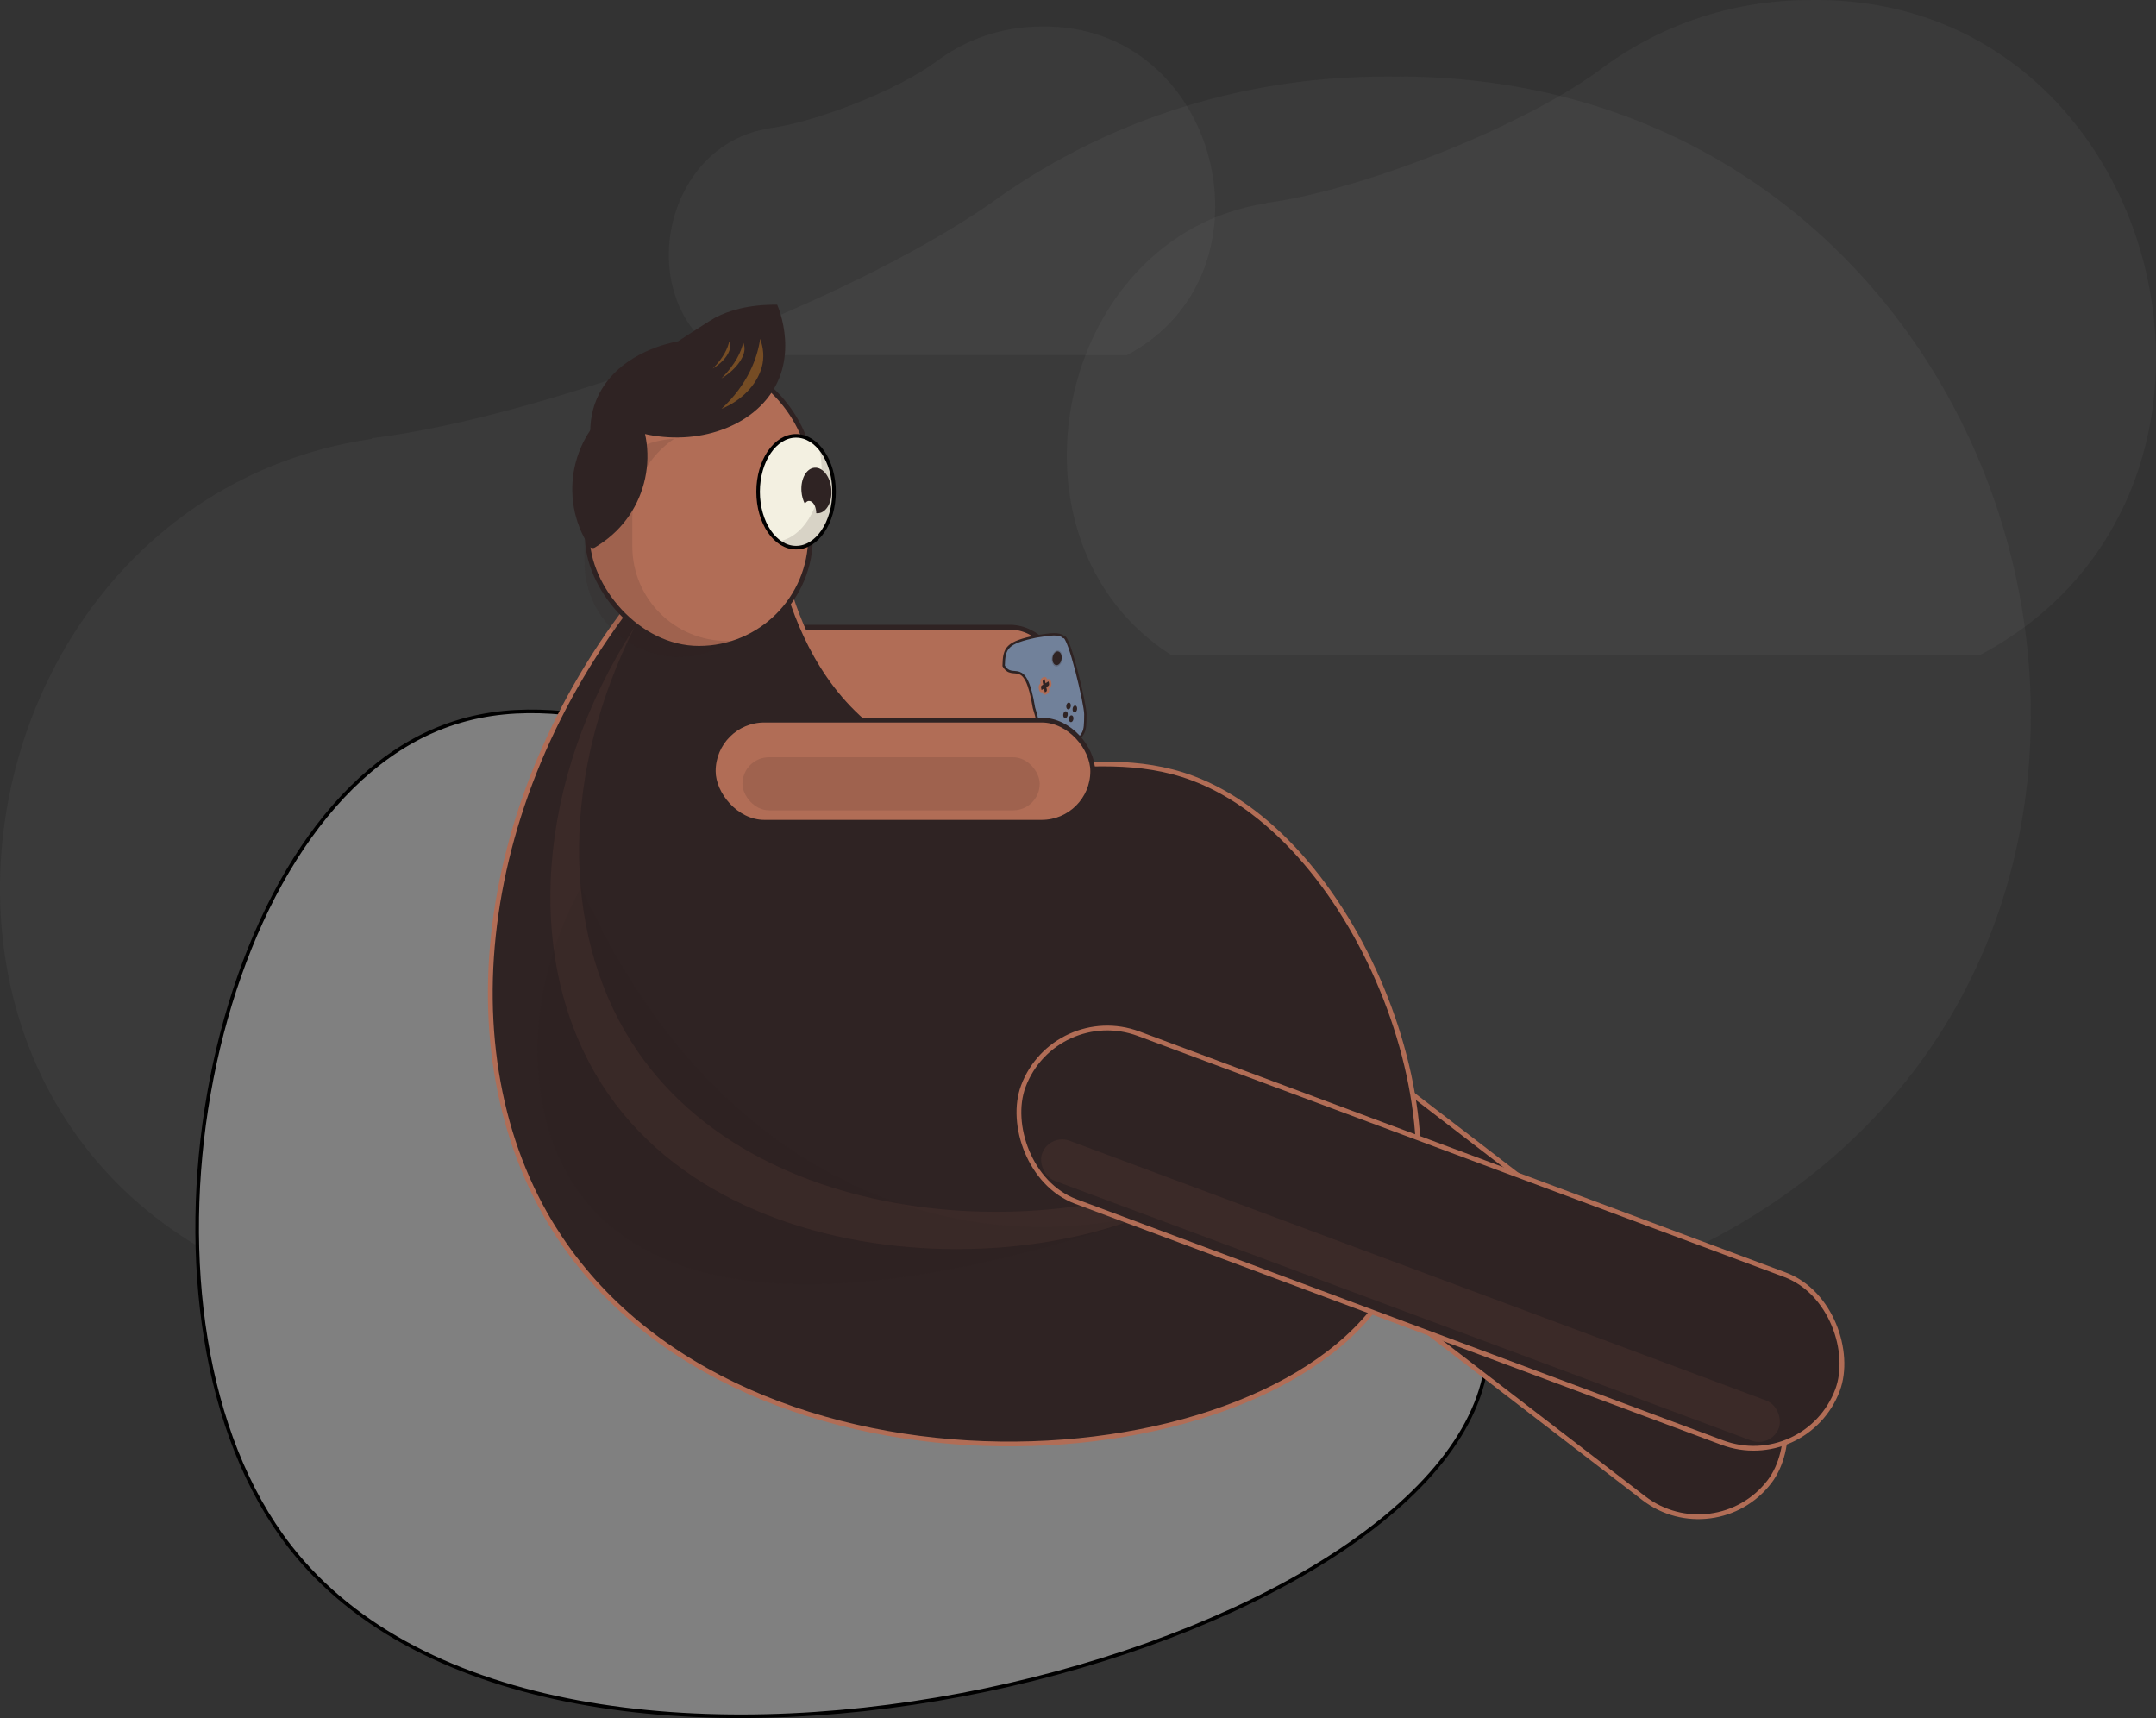
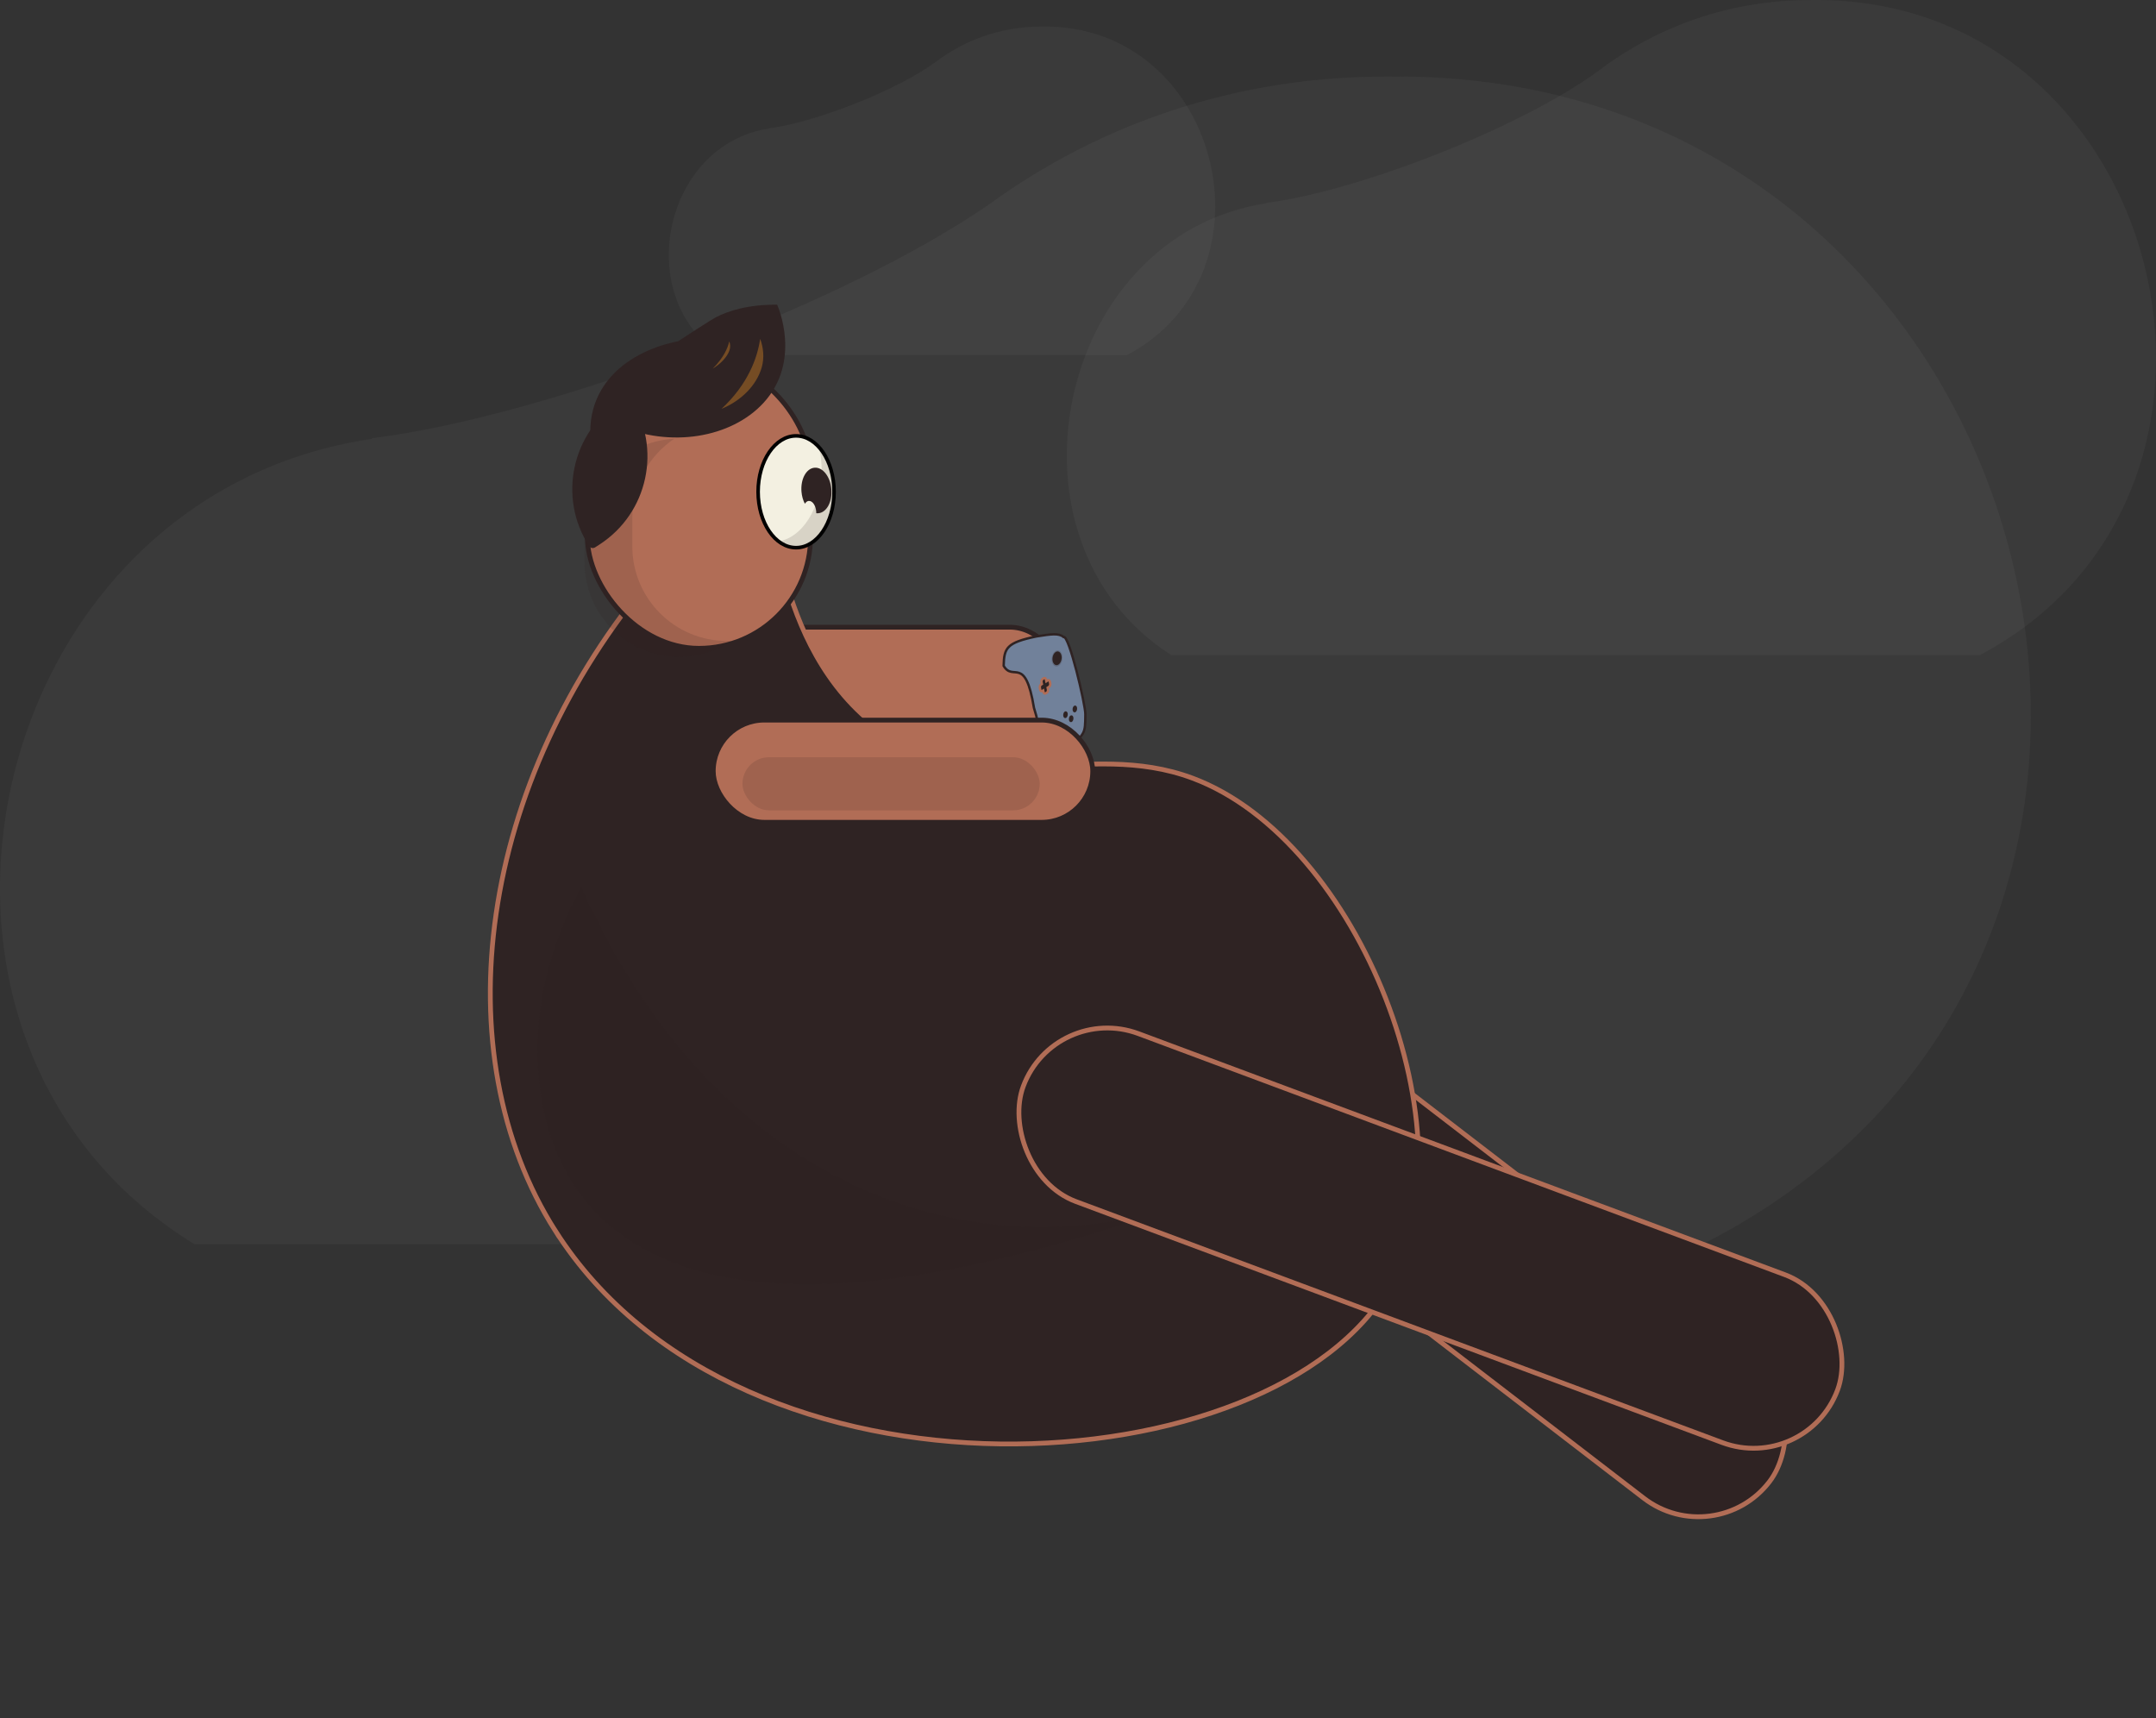
<svg xmlns="http://www.w3.org/2000/svg" id="a" viewBox="0 0 450.9 359.29">
  <rect x="0" y="0" width="450.9" height="359.29" fill="#333333" stroke="none" />
  <defs>
    <style>.b{opacity:.1;}.b,.c,.d,.e,.f,.g,.h{stroke-width:0px;}.b,.i{fill:#b16d56;}.j{fill:gray;}.j,.k,.i,.l,.m,.n{stroke-miterlimit:10;}.j,.m{stroke:#000;stroke-width:.75px;}.c{opacity:.08;}.c,.d,.e,.k,.h,.n{fill:#2f2323;}.d{opacity:.22;}.e{opacity:.14;}.k,.l{stroke-width:.5px;}.k,.n{stroke:#b16d56;}.f{fill:#754c24;}.g{fill:#f4f4f4;opacity:.04;}.i,.l{stroke:#2f2323;}.l{fill:#71819a;}.m{fill:#f3f0e1;}</style>
  </defs>
  <path class="g" d="m40.68,260.2h315.38c120.54-61.03,72.31-246.6-66.48-244.18-31.05,0-59.68,9.93-82.6,26.64-31,21.47-93.77,44.69-129.26,48.98l.06.14C-4.33,103.86-28.98,217.61,40.68,260.2Z" />
  <path class="g" d="m244.93,136.99h169.14C478.72,102.75,452.85-1.35,378.42.01c-16.65,0-32.01,5.57-44.3,14.94-16.63,12.05-50.29,25.07-69.33,27.48l.03.08c-44.03,6.77-57.26,70.58-19.89,94.47Z" />
  <path class="g" d="m150.81,74.27h84.86c32.43-17.18,19.46-69.4-17.89-68.72-8.35,0-16.06,2.79-22.22,7.5-8.34,6.04-25.23,12.58-34.78,13.79l.02.04c-22.09,3.4-28.72,35.41-9.98,47.4Z" />
  <rect class="i" x="142.51" y="131.16" width="79.36" height="21.37" rx="10.68" ry="10.68" />
-   <path class="j" d="m90.06,153.08c-47.76,21.52-66.08,123.31-29.41,170.38,54.75,70.31,236.48,24.13,249.75-35.52,11.42-51.34-100.05-121.27-180.93-137.08-12.17-2.38-25.73-3.94-39.4,2.22Z" />
  <rect class="n" x="207.16" y="235.75" width="181.75" height="37.47" rx="18.74" ry="18.74" transform="translate(216.81 -128.91) rotate(37.55)" />
  <path class="n" d="m116.15,257.41c-23.69-37.22-16.2-93.9,20.52-137.11,9.16.15,18.32.29,27.48.44,2.66,9.78,8.07,23.24,20.25,31.99,21.2,15.24,42.62,1.66,65,10,34.93,13.02,59,74.5,41.36,105.92-23.91,42.6-135.64,49.98-174.61-11.25Z" />
-   <path class="b" d="m132.1,217.98c-15-23.57-14.53-56.79.64-86.87-20.72,31.91-23.38,69.71-6.92,95.58,29.29,46.03,110.8,41.17,134.08,13.8-31.72,20.22-101.02,19.57-127.8-22.51Z" />
  <path class="c" d="m247.7,251.67c-43.25,14.64-97.63-2.22-126.12-66.2-3.99,7.26-10.54,21.76-8.92,39.81,2.83,31.63,29.82,63.99,135.04,26.39Z" />
  <rect class="i" x="122.84" y="75.09" width="46.68" height="60.49" rx="23.34" ry="23.34" />
  <path class="e" d="m152.03,134.04h0c-10.93,0-19.79-8.86-19.79-19.79v-6.06c0-6.84,3.48-12.88,8.76-16.43-10.45.54-18.75,9.18-18.75,19.76v6.06c0,10.93,8.86,19.79,19.79,19.79h0c4.08,0,7.88-1.24,11.03-3.36-.34.02-.69.03-1.04.03Z" />
  <path class="h" d="m162.53,63.73c-6.12-.07-10.17,1.28-12.82,2.62,0,0-1.06.54-7.91,5.03h0c-1.56.28-11.37,2.2-16.04,10.16-2.23,3.81-2.39,7.45-2.28,9.5l.39.02c.95-2.31,5.32-2.16,5.32-2.16,10.97,4.85,23.76,2.66,30.47-4.63,8.01-8.71,3.09-20.07,2.87-20.55Z" />
  <path class="h" d="m137.53,87.44h1.07c.51,0,.92.41.92.92h0c0,12.11-9.83,21.95-21.95,21.95h-1.07c-.51,0-.92-.41-.92-.92h0c0-12.11,9.83-21.95,21.95-21.95Z" transform="translate(-33.24 84.96) rotate(-32.84)" />
  <path class="f" d="m150.9,85.5c4.14-1.7,7.35-4.95,8.41-8.69.57-2.03.35-4.1-.33-5.95-.6,4.08-2.57,9.49-8.08,14.64Z" />
-   <path class="f" d="m150.87,79.15c2.22-1.34,3.98-3.21,4.61-4.99.35-.97.27-1.83-.04-2.54-.41,1.86-1.56,4.5-4.57,7.53Z" />
  <path class="f" d="m149.04,77.1c1.68-1.01,3.02-2.43,3.5-3.78.26-.73.2-1.39-.03-1.92-.31,1.41-1.18,3.41-3.47,5.71Z" />
  <ellipse class="m" cx="166.49" cy="102.84" rx="7.94" ry="11.69" />
  <path class="e" d="m171.43,94.17c.26,1.33.41,2.73.41,4.19,0,7.85-4.11,14.28-9.33,14.9,1.08.82,2.31,1.28,3.61,1.28,4.38,0,7.94-5.23,7.94-11.69,0-3.44-1.01-6.54-2.62-8.68Z" />
  <path class="h" d="m169.15,104.76c.75-.06,1.44.92,1.55,2.2.01.12.01.24.01.36.14.02.29.03.43.01,1.73-.14,2.95-2.39,2.73-5.02s-1.79-4.64-3.52-4.5-2.95,2.39-2.73,5.02c.08.95.33,1.81.71,2.52.21-.35.49-.57.82-.6Z" />
  <path class="l" d="m214.74,162.41c.48-4.95,4.41-5.35,1.5-14.38-1.83-11.18-4.36-5.37-6.34-8.79.09-3.76.62-4.85,6.87-6.15,3.1-.49,4.65-.73,5.67.13,1.11-.53,4.54,13.97,4.55,16.13-.02,4.4-.2,3.5-2.85,7.14-2.59,3.06-6.5,10.44-9.41,5.93Z" />
  <ellipse class="d" cx="221.08" cy="137.7" rx="1.7" ry="1.12" transform="translate(55.45 338.71) rotate(-82.43)" />
  <ellipse class="h" cx="221.07" cy="137.67" rx="1.44" ry=".95" transform="translate(55.48 338.67) rotate(-82.43)" />
-   <ellipse class="h" cx="223.47" cy="147.64" rx=".71" ry=".47" transform="translate(47.68 349.71) rotate(-82.43)" />
  <ellipse class="h" cx="224.79" cy="148.27" rx=".71" ry=".47" transform="translate(48.2 351.56) rotate(-82.43)" />
  <ellipse class="h" cx="222.83" cy="149.46" rx=".71" ry=".47" transform="translate(45.32 350.66) rotate(-82.43)" />
  <ellipse class="h" cx="224.03" cy="150.31" rx=".71" ry=".47" transform="translate(45.51 352.58) rotate(-82.43)" />
  <path class="k" d="m219.17,144.15l-.07-.33.3-.19c.19-.11.29-.43.24-.7l-.07-.36c-.06-.27-.25-.4-.44-.28l-.3.19-.08-.37c-.06-.27-.25-.4-.44-.28l-.25.15c-.19.11-.29.43-.24.7l.08.37-.18.11c-.19.11-.29.43-.24.7l.07.36c.06.27.25.4.44.28l.18-.11.07.33c.06.27.25.4.44.28l.25-.15c.19-.11.29-.43.24-.7Z" />
  <rect class="i" x="149.17" y="150.59" width="79.36" height="21.37" rx="10.68" ry="10.68" />
  <rect class="e" x="155.28" y="158.36" width="62.16" height="11.1" rx="5.55" ry="5.55" />
  <rect class="n" x="208.27" y="240.19" width="181.75" height="37.47" rx="18.74" ry="18.74" transform="translate(109.33 -88.2) rotate(20.45)" />
-   <rect class="b" x="212.77" y="265.44" width="164.42" height="8.94" rx="4.47" ry="4.47" transform="translate(112.9 -86.05) rotate(20.45)" />
</svg>